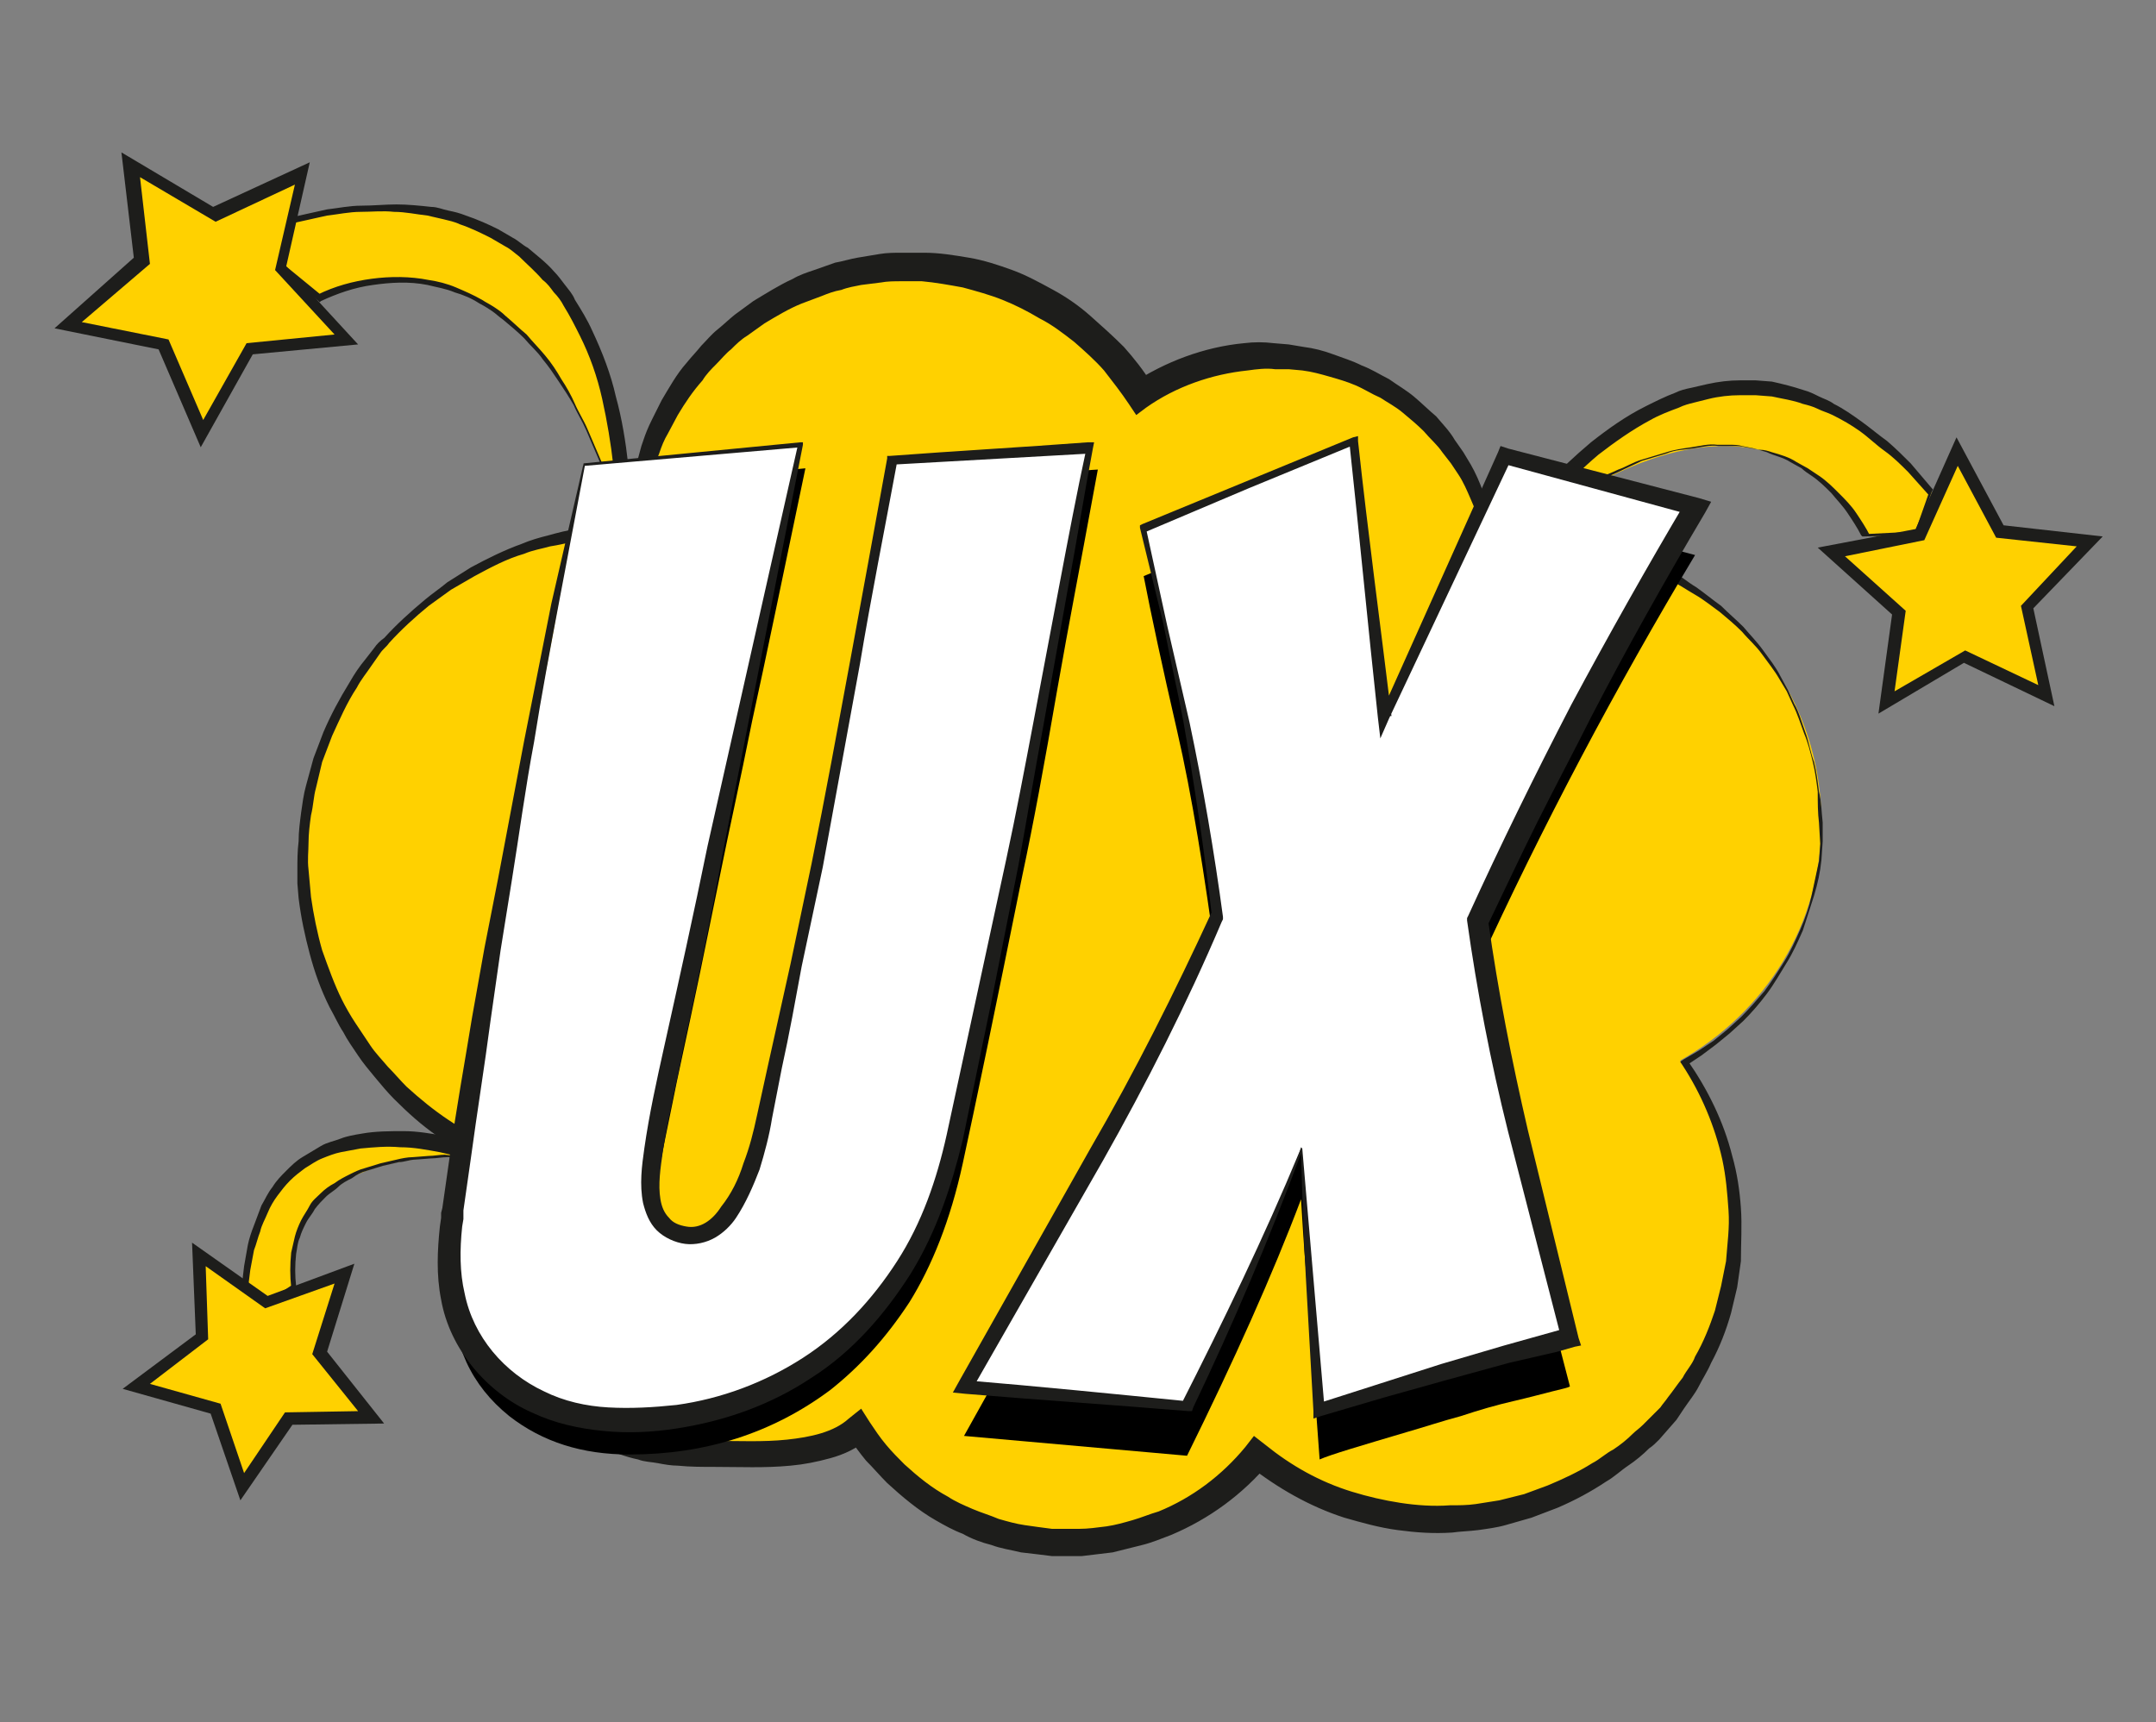
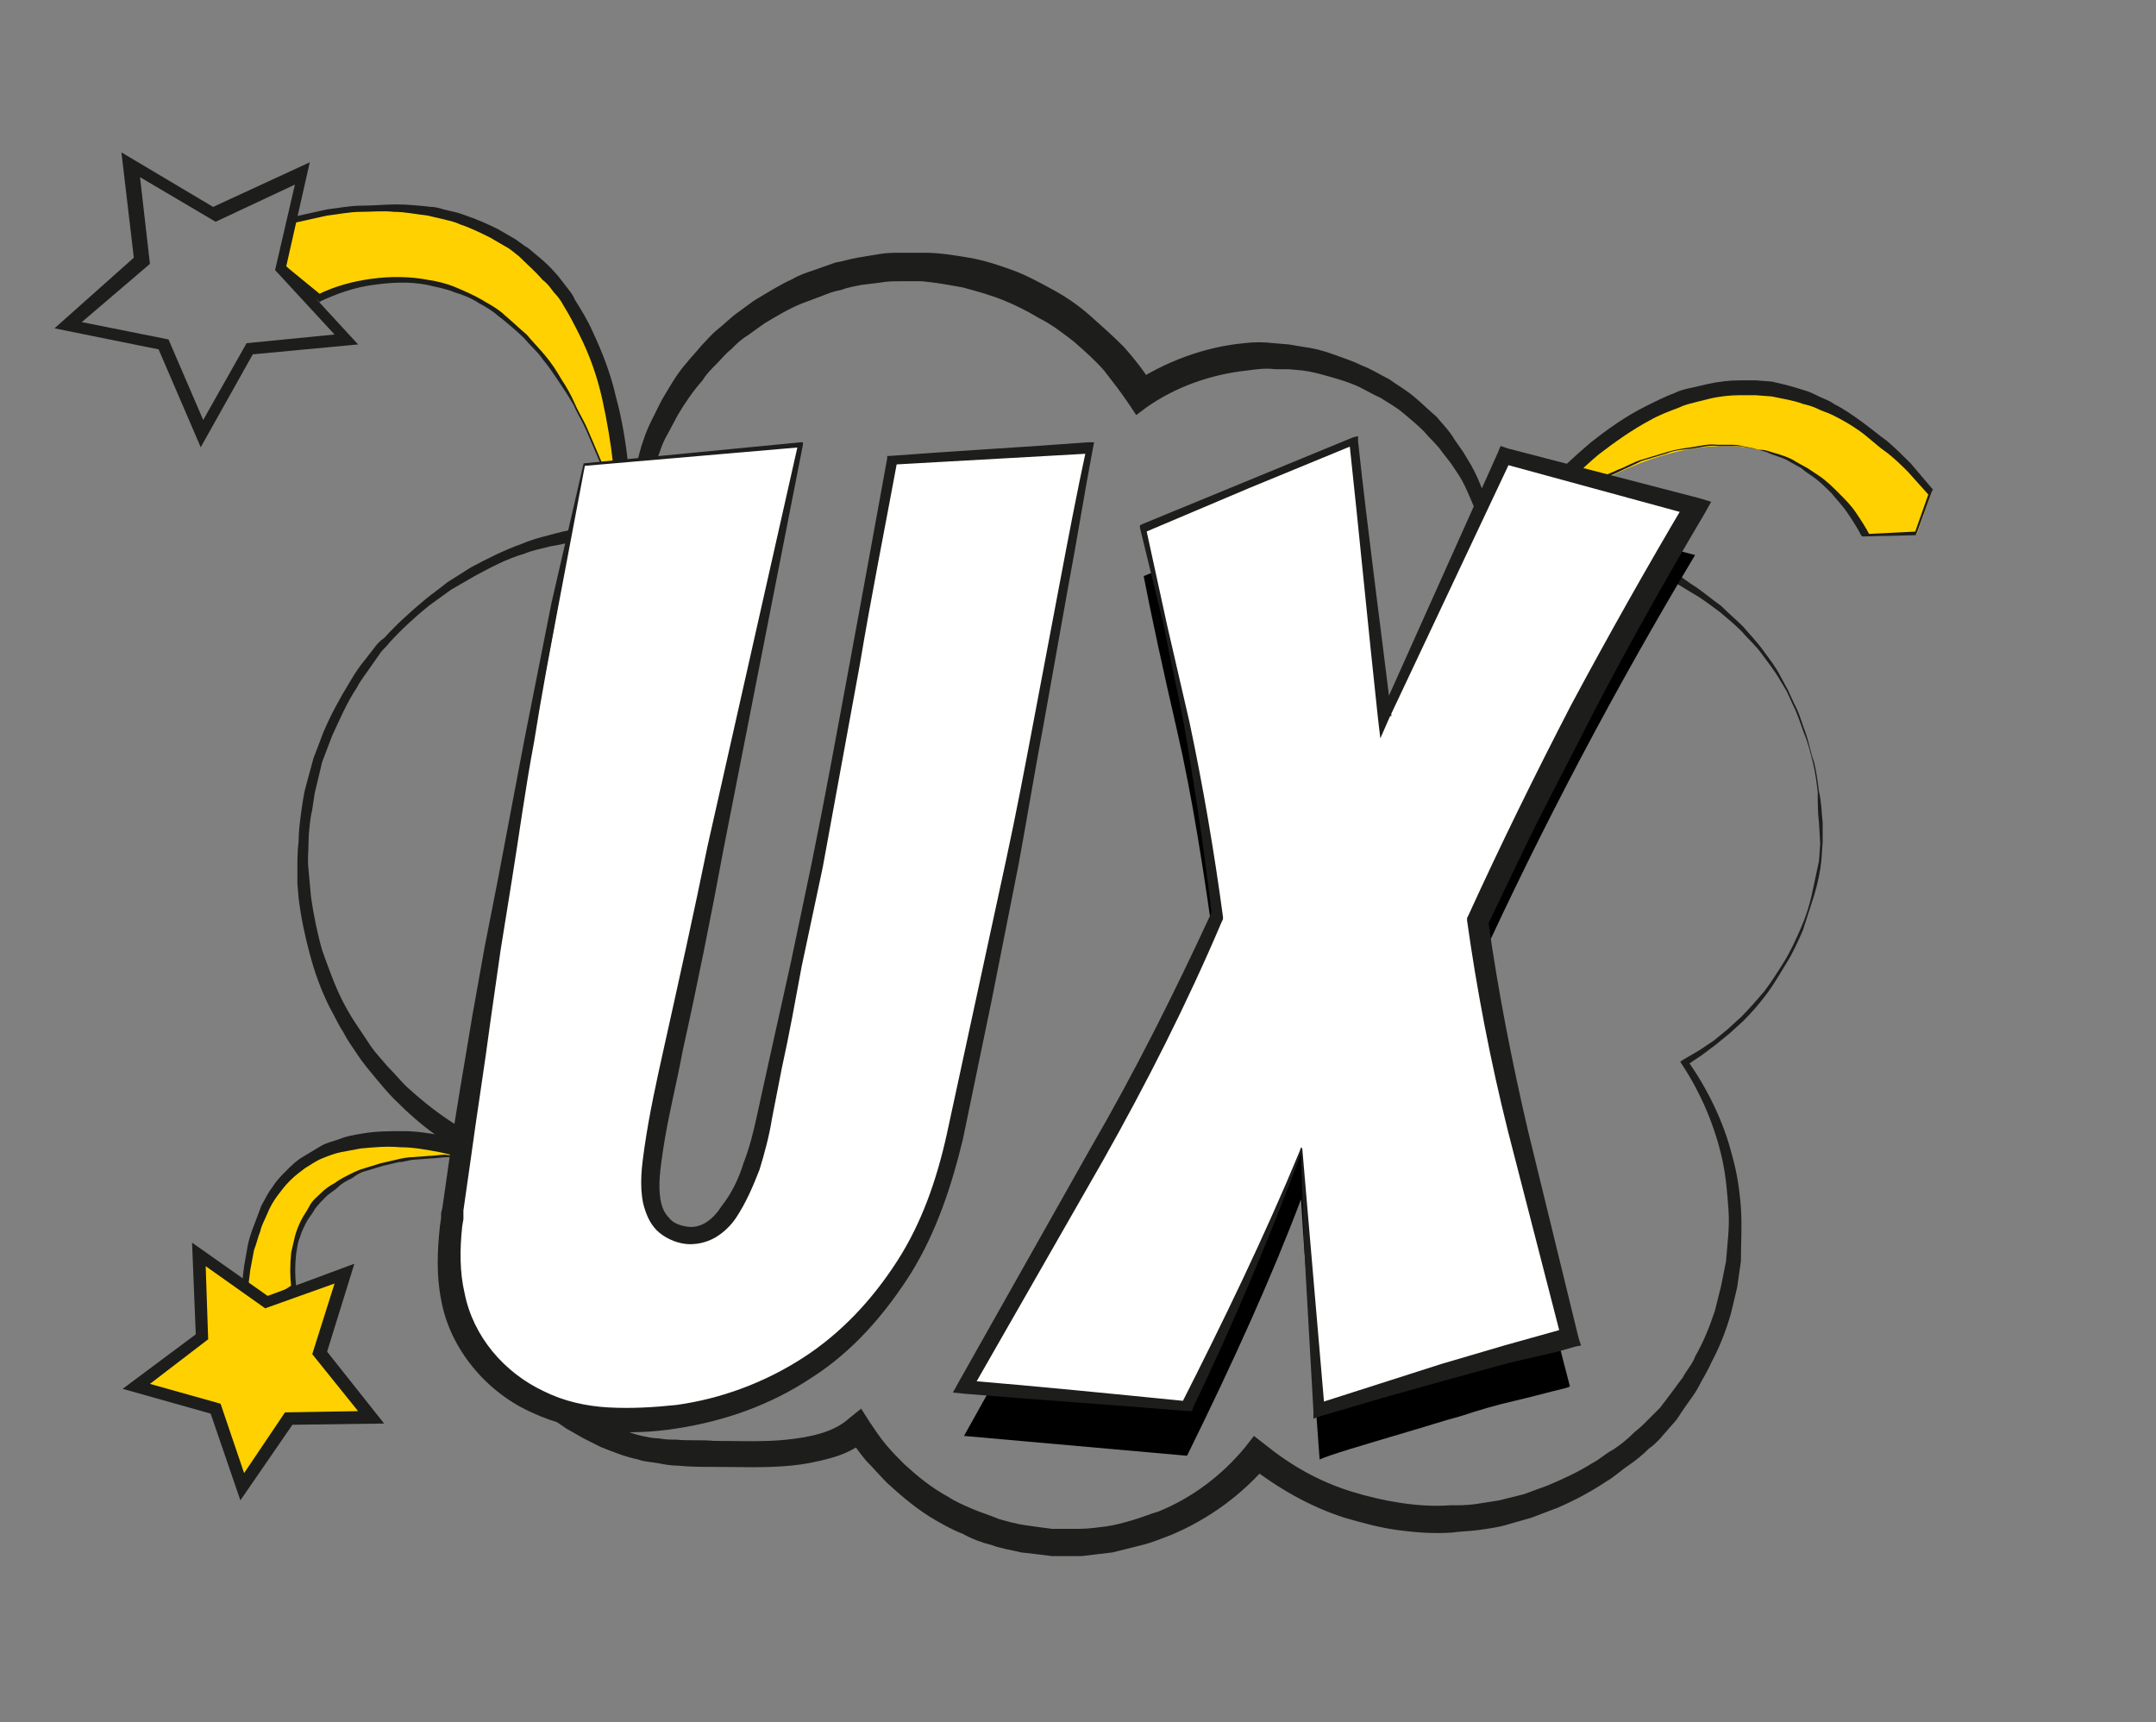
<svg xmlns="http://www.w3.org/2000/svg" version="1.1" id="Ebene_1" x="0px" y="0px" viewBox="0 0 174 139" style="enable-background:new 0 0 174 139;" xml:space="preserve">
  <rect x="0" y="0" width="174" height="139" fill="#808080" stroke="none" />
  <style type="text/css">
	.st0{fill:#FFD100;}
	.st1{fill:#1D1D1B;}
	.st2{fill:#FFFFFF;}
	.st3{clip-path:url(#SVGID_2_);}
</style>
  <g>
    <path class="st0" d="M50.3,43.1c0,0,2-32.2-26.6-25.4l-1.1,3.6l3.3,2.7C25.9,24.1,42.9,14.7,50.3,43.1z" />
    <path class="st1" d="M49.7,41.1c0-1.2-0.1-2.3-0.2-3.5c-0.2-1.8-0.5-3.6-0.9-5.4c-0.4-1.8-1-3.5-1.8-5.1c-0.4-0.8-0.8-1.6-1.3-2.4   c-0.2-0.4-0.5-0.8-0.8-1.1c-0.3-0.4-0.5-0.7-0.9-1c-0.6-0.7-1.3-1.3-1.9-1.9c-0.4-0.3-0.7-0.6-1.1-0.8l-1.2-0.7   c-0.8-0.4-1.6-0.8-2.5-1.1c-0.4-0.2-0.9-0.3-1.3-0.4c-0.4-0.1-0.9-0.2-1.3-0.3c-0.9-0.1-1.8-0.3-2.7-0.3c-0.9-0.1-1.8,0-2.7,0   c-0.9,0-1.8,0.2-2.7,0.3L23.7,18l0.2-0.2l-1.2,3.6l-0.1-0.3l3.3,2.7l-0.3,0c1.4-0.7,2.9-1.1,4.4-1.3c1.5-0.2,3.1-0.2,4.6,0.1   c0.7,0.1,1.5,0.3,2.2,0.6c0.7,0.3,1.4,0.6,2.1,1c0.3,0.2,0.7,0.4,1,0.6c0.3,0.2,0.6,0.4,0.9,0.7c0.6,0.5,1.1,1,1.7,1.5   c0.5,0.6,1,1.1,1.5,1.7c0.5,0.6,0.9,1.2,1.3,1.9c0.4,0.6,0.8,1.3,1.1,2c0.3,0.7,0.7,1.3,1,2c0.3,0.7,0.6,1.4,0.9,2.1   c0.3,0.7,0.6,1.4,0.8,2.1c0.2,0.7,0.5,1.4,0.7,2.2L49.7,41.1z M50.8,44.9L49.7,41c-0.2-0.7-0.5-1.4-0.7-2.1   c-0.2-0.7-0.5-1.4-0.8-2.1c-0.3-0.7-0.6-1.4-0.9-2.1c-0.3-0.7-0.7-1.3-1-2c-0.4-0.7-0.8-1.3-1.2-1.9c-0.4-0.6-0.8-1.2-1.3-1.8   c-0.4-0.6-1-1.1-1.5-1.7c-0.5-0.5-1.1-1-1.7-1.5c-0.3-0.2-0.6-0.5-0.9-0.7c-0.3-0.2-0.6-0.4-1-0.6c-0.6-0.4-1.3-0.7-2-0.9   c-0.7-0.3-1.4-0.4-2.2-0.6c-1.5-0.3-3-0.2-4.4,0c-1.5,0.2-2.9,0.7-4.2,1.3l-0.1,0.1l-0.1-0.1l-3.3-2.7l-0.1-0.1l0.1-0.2l1.1-3.6   l0-0.2l0.2,0l2.7-0.6c0.9-0.1,1.8-0.3,2.8-0.3c0.9,0,1.9-0.1,2.8-0.1c0.9,0,1.9,0.1,2.8,0.2c0.5,0,0.9,0.2,1.4,0.3   c0.5,0.1,0.9,0.2,1.4,0.4c0.9,0.3,1.8,0.7,2.6,1.1l1.2,0.7c0.4,0.2,0.8,0.6,1.2,0.8c0.7,0.6,1.5,1.2,2.1,1.9   c0.3,0.3,0.6,0.7,0.9,1.1c0.3,0.4,0.6,0.7,0.8,1.2c0.5,0.8,1,1.6,1.4,2.5c0.8,1.7,1.5,3.5,1.9,5.3c0.5,1.8,0.8,3.7,1,5.5   c0.2,1.9,0.3,3.7,0.2,5.6L50.8,44.9z" />
    <g>
-       <polygon class="st0" points="10.5,13.3 17.2,17.3 24.3,14 22.6,21.6 27.9,27.4 20.1,28.1 16.3,35 13.2,27.8 5.5,26.2 11.4,21.1       " />
      <path class="st1" d="M16.2,36.1l-3.4-7.9l-8.4-1.7l6.4-5.7l-1-8.5l7.4,4.4l7.8-3.6l-1.9,8.4l5.8,6.3l-8.5,0.8L16.2,36.1z M6.6,26    l7,1.4l2.8,6.5l3.5-6.2l7.1-0.7l-4.8-5.2l1.6-6.9l-6.4,3l-6.1-3.6l0.8,7L6.6,26z" />
    </g>
    <path class="st0" d="M38.8,93.4c0,0-18-6.8-19.1,10.7l1.9,1.3l2.1-1.4C23.7,103.9,21.3,92.6,38.8,93.4z" />
    <path class="st1" d="M36.8,93.3c-0.4-0.1-0.9-0.2-1.3-0.3c-1.1-0.2-2.1-0.4-3.2-0.4c-1.1-0.1-2.1,0-3.2,0.1   c-0.5,0.1-1.1,0.2-1.6,0.3c-0.5,0.1-1,0.3-1.5,0.5c-0.5,0.2-0.9,0.5-1.4,0.8c-0.4,0.3-0.8,0.6-1.2,1c-0.4,0.4-0.7,0.8-1,1.2   c-0.3,0.4-0.6,0.9-0.8,1.4c-0.2,0.5-0.5,1-0.6,1.5c-0.2,0.5-0.3,1-0.5,1.5c-0.1,0.5-0.2,1.1-0.3,1.6l-0.2,1.6l-0.1-0.3l1.9,1.3   l-0.3,0l2.1-1.4l-0.1,0.2c-0.1-0.9-0.1-1.8,0-2.8c0.1-0.4,0.2-0.9,0.3-1.3c0.1-0.4,0.3-0.9,0.5-1.3c0.2-0.4,0.5-0.8,0.7-1.2   c0.2-0.4,0.6-0.7,0.9-1c0.3-0.3,0.7-0.6,1.1-0.8c0.4-0.3,0.8-0.5,1.2-0.7c0.4-0.2,0.8-0.4,1.2-0.5l1.3-0.4c0.4-0.1,0.9-0.2,1.3-0.3   c0.4-0.1,0.9-0.2,1.3-0.2l1.3-0.1c0.4,0,0.9-0.1,1.3-0.1L36.8,93.3z M40.5,93.4l-4.4,0c-0.4,0-0.9,0.1-1.3,0.1l-1.3,0.1   c-0.4,0-0.9,0.2-1.3,0.2c-0.4,0.1-0.9,0.2-1.3,0.3l-1.3,0.4c-0.4,0.1-0.8,0.3-1.2,0.6c-0.4,0.2-0.8,0.4-1.1,0.7   c-0.3,0.3-0.7,0.5-1,0.8c-0.3,0.3-0.6,0.6-0.9,1c-0.2,0.4-0.5,0.7-0.7,1.1c-0.2,0.4-0.4,0.8-0.5,1.2c-0.2,0.4-0.2,0.8-0.3,1.3   c-0.1,0.9-0.1,1.8,0,2.6l0,0.2l-0.1,0.1l-2.1,1.4l-0.1,0.1l-0.1-0.1l-1.9-1.3l-0.1-0.1l0-0.2l0.2-1.7c0.1-0.6,0.2-1.1,0.3-1.7   c0.1-0.5,0.3-1.1,0.5-1.6c0.2-0.5,0.4-1.1,0.6-1.6c0.3-0.5,0.5-1,0.9-1.5c0.3-0.5,0.7-0.9,1.1-1.3c0.4-0.4,0.8-0.8,1.3-1.1   c0.5-0.3,1-0.6,1.5-0.9c0.5-0.3,1.1-0.4,1.6-0.6c0.5-0.2,1.1-0.3,1.7-0.4c1.1-0.2,2.3-0.2,3.4-0.2c1.1,0,2.2,0.2,3.4,0.4   c1.1,0.2,2.2,0.5,3.3,0.9L40.5,93.4z" />
    <g>
      <polygon class="st0" points="11,111.9 16.3,107.9 16.1,101.2 21.5,105 27.8,102.7 25.8,109.1 29.9,114.3 23.3,114.4 19.6,120     17.4,113.7   " />
      <path class="st1" d="M19.4,121.1l-2.4-7l-7.1-2l5.9-4.4l-0.3-7.4l6.1,4.3l7-2.6l-2.2,7.1l4.6,5.8l-7.4,0.1L19.4,121.1z     M12.1,111.7l5.7,1.6l1.9,5.6l3.3-4.9l5.9-0.1l-3.7-4.6l1.8-5.7l-5.6,2l-4.8-3.4l0.2,5.9L12.1,111.7z" />
    </g>
    <path class="st0" d="M121.8,43.8c0,0,16.5-25.2,34.1-4.1l-1.2,3.4l-4,0.2C150.7,43.2,143.3,26.6,121.8,43.8z" />
    <path class="st1" d="M120.4,44.7l0.9-1.3c1-1.5,2.1-2.8,3.3-4.1c1.2-1.3,2.5-2.5,3.8-3.6c1.4-1.1,2.8-2.1,4.4-2.9   c0.8-0.4,1.6-0.8,2.4-1.1c0.4-0.2,0.8-0.3,1.3-0.4c0.4-0.1,0.9-0.2,1.3-0.3c0.9-0.2,1.8-0.3,2.6-0.3c0.4,0,0.9,0,1.3,0l1.3,0.1   c0.9,0.2,1.7,0.4,2.6,0.7c0.4,0.1,0.8,0.3,1.2,0.5c0.4,0.2,0.8,0.3,1.2,0.6c0.8,0.4,1.5,0.9,2.2,1.4c0.7,0.5,1.4,1.1,2.1,1.6   c0.7,0.6,1.3,1.2,1.9,1.8l1.7,2l0.1,0.1l-0.1,0.2l-1.2,3.3l-0.1,0.2l-0.2,0l-4,0.1l-0.1,0l-0.1-0.1c-0.3-0.6-0.7-1.2-1.1-1.8   c-0.4-0.6-0.9-1.1-1.3-1.6c-0.5-0.5-1-1-1.6-1.4c-0.3-0.2-0.6-0.4-0.8-0.6l-0.9-0.5c-0.6-0.4-1.3-0.5-1.9-0.8   c-0.3-0.1-0.7-0.2-1-0.3l-1-0.2c-0.3-0.1-0.7-0.1-1-0.1l-1,0c-0.7-0.1-1.4,0.1-2.1,0.2c-0.7,0.1-1.4,0.2-2,0.4l-2,0.6   c-0.7,0.2-1.3,0.6-1.9,0.8c-0.6,0.3-1.3,0.5-1.9,0.9l-1.8,1.1c-0.6,0.4-1.2,0.7-1.8,1.1l-3.4,2.5L120.4,44.7z M123.3,42.6l1.8-1.4   c0.5-0.4,1.2-0.8,1.8-1.1l1.8-1.1c0.6-0.4,1.3-0.6,1.9-0.9c0.6-0.3,1.3-0.6,1.9-0.9l2-0.6c0.7-0.3,1.4-0.3,2.1-0.4   c0.7-0.1,1.4-0.3,2.1-0.2l1.1,0c0.4,0,0.7,0,1.1,0.1l1.1,0.2c0.4,0,0.7,0.1,1,0.2c0.7,0.2,1.4,0.4,2,0.8l0.9,0.5   c0.3,0.2,0.6,0.4,0.9,0.6c0.6,0.4,1.1,0.9,1.6,1.4c0.5,0.5,1,1,1.4,1.6c0.4,0.6,0.8,1.2,1.1,1.8l-0.2-0.1l4-0.2l-0.2,0.2l1.2-3.4   l0,0.3l-1.7-1.9c-0.6-0.6-1.2-1.2-1.9-1.7c-0.7-0.5-1.3-1.1-2-1.6c-0.7-0.5-1.4-0.9-2.2-1.3c-0.4-0.2-0.8-0.3-1.2-0.5   c-0.4-0.2-0.8-0.3-1.2-0.4c-0.8-0.3-1.6-0.4-2.5-0.6l-1.3-0.1c-0.4,0-0.8,0-1.3,0c-0.8,0-1.7,0.1-2.5,0.3c-0.4,0.1-0.8,0.2-1.2,0.3   c-0.4,0.1-0.8,0.2-1.2,0.4c-0.8,0.3-1.6,0.6-2.3,1c-1.5,0.8-2.9,1.8-4.2,2.8c-1.3,1.1-2.5,2.3-3.7,3.5   C124.7,40.9,124,41.7,123.3,42.6z" />
    <g>
-       <polygon class="st0" points="168.7,43.8 161.5,43 158,36.5 155,43.2 147.8,44.5 153.2,49.5 152.3,56.7 158.6,53.1 165.2,56.2     163.7,49.1   " />
-       <path class="st1" d="M151.6,57.6l1.1-8l-6-5.4l7.9-1.5l3.3-7.4l3.8,7.1l8,0.9l-5.6,5.8l1.7,7.9l-7.3-3.5L151.6,57.6z M148.9,44.9    l4.9,4.4l-0.9,6.5l5.7-3.3l5.9,2.8l-1.4-6.4l4.5-4.8l-6.5-0.7l-3.1-5.8l-2.7,6L148.9,44.9z" />
-     </g>
-     <path class="st0" d="M147,66.4C147,54,137,44,124.6,44c-1.5,0-2.9,0.1-4.3,0.4c-1.2-8.9-8.8-15.8-18.1-15.8   c-3.8,0-7.4,1.2-10.4,3.2c-4-6.1-10.9-10.2-18.7-10.2c-12,0-21.7,9.4-22.3,21.2c0,0,0,0-0.1,0c-14.6,0-26.4,11.8-26.4,26.4   c0,10.6,6.2,19.7,15.2,23.9c-0.8,2-1.3,4.2-1.3,6.6c0,9.6,7.8,17.4,17.4,17.4c4.3,0,10.6,0.7,13.6-2c3.6,5.5,9.8,9.2,16.8,9.2   c6.1,0,11.6-2.8,15.3-7.1c4.1,3.3,9.2,5.3,14.8,5.3c13,0,23.6-10.6,23.6-23.6c0-4.9-1.5-9.5-4.1-13.3C142.5,81.7,147,74.6,147,66.4   z" />
+       </g>
    <path class="st1" d="M146.8,66.4c-0.1-0.8-0.1-1.6-0.1-2.5c-0.1-0.8-0.2-1.6-0.4-2.4c-0.2-0.8-0.4-1.6-0.7-2.3   c-0.3-0.8-0.5-1.5-0.9-2.3l-0.5-1.1l-0.6-1c-0.4-0.7-0.9-1.3-1.4-2c-0.5-0.7-1.1-1.2-1.6-1.8c-0.6-0.6-1.2-1.1-1.8-1.6   c-0.7-0.5-1.3-1-2-1.4c-0.7-0.4-1.4-0.9-2.1-1.2c-0.7-0.3-1.5-0.7-2.2-0.9l-1.1-0.4l-1.2-0.3c-0.8-0.2-1.6-0.3-2.4-0.4   c-0.8-0.1-1.6-0.1-2.4-0.2c-0.8-0.1-1.6,0-2.4,0.1c-0.8,0.1-1.6,0.2-2.4,0.4l-0.5,0.1l-0.1-0.6c-0.2-0.7-0.3-1.5-0.5-2.2   c-0.2-0.7-0.5-1.4-0.8-2.1c-0.3-0.7-0.6-1.4-1-2l-0.6-0.9l-0.7-0.9c-0.4-0.6-1-1.1-1.5-1.7c-0.5-0.5-1.1-1-1.7-1.5   c-0.6-0.5-1.2-0.8-1.8-1.2c-0.7-0.3-1.3-0.7-2-1c-0.7-0.3-1.4-0.5-2.1-0.7c-0.7-0.2-1.4-0.4-2.2-0.5l-1.1-0.1l-1.1,0   c-0.7-0.1-1.5,0-2.2,0.1c-2.9,0.3-5.8,1.3-8.2,3l-0.8,0.6l-0.6-0.9c-0.6-0.9-1.3-1.8-2-2.7c-0.7-0.8-1.6-1.6-2.4-2.3   c-0.9-0.7-1.8-1.4-2.8-1.9c-1-0.6-2-1.1-3-1.5c-1-0.4-2.1-0.7-3.2-1c-1.1-0.2-2.2-0.4-3.3-0.5l-0.8,0l-0.2,0l-0.1,0c0,0-0.1,0,0,0   l0,0l-0.1,0l-0.4,0c-0.6,0-1.2,0-1.7,0.1l-1.6,0.2c-0.5,0.1-1.1,0.2-1.6,0.4c-0.6,0.1-1.1,0.3-1.6,0.5c-0.5,0.2-1.1,0.4-1.6,0.6   c-1,0.4-2,1-3,1.6l-1.4,1c-0.5,0.3-0.9,0.7-1.3,1.1c-0.4,0.3-0.8,0.8-1.2,1.2c-0.4,0.4-0.8,0.8-1.1,1.3c-0.8,0.9-1.4,1.8-2,2.8   l-0.8,1.5c-0.3,0.5-0.5,1-0.7,1.6c-0.2,0.5-0.4,1.1-0.6,1.6L52,38.7l-0.2,0.8c-0.3,1.1-0.4,2.3-0.5,3.4l0,0.4l-0.4,0l-2.2,0.1   c-0.8,0-1.4,0.2-2.2,0.3c-0.7,0.1-1.4,0.3-2.1,0.4c-0.7,0.2-1.4,0.3-2.1,0.6c-1.4,0.4-2.7,1.1-4,1.8l-1.9,1.1l-1.8,1.3   c-1.1,0.9-2.2,1.9-3.2,3c-0.2,0.3-0.5,0.5-0.7,0.8L30,53.7c-0.4,0.6-0.9,1.2-1.2,1.8c-0.8,1.2-1.4,2.6-2,3.9L26,61.5l-0.5,2.1   c-0.2,0.7-0.2,1.4-0.4,2.2c-0.1,0.7-0.2,1.5-0.2,2.2c0,0.7-0.1,1.4,0,2.2l0.1,1.1l0.1,1.1c0.2,1.4,0.5,2.9,0.9,4.3   c0.5,1.4,1,2.8,1.6,4c0.3,0.6,0.7,1.3,1.1,1.9c0.4,0.6,0.8,1.2,1.2,1.8c0.4,0.6,0.9,1.1,1.4,1.7c0.5,0.5,1,1.1,1.5,1.6   c1.1,1,2.2,1.9,3.4,2.7c1.2,0.8,2.5,1.5,3.8,2.1l0.7,0.3l-0.3,0.7c-0.7,1.8-1.1,3.7-1.2,5.6l0,0.7l0,0.8c0,0.5,0,1,0.1,1.5   c0.1,0.5,0.1,0.9,0.2,1.4l0.4,1.4l0.5,1.3c0.2,0.4,0.4,0.9,0.6,1.3c0.5,0.8,0.9,1.6,1.5,2.4c0.3,0.4,0.6,0.7,0.9,1.1   c0.3,0.4,0.6,0.7,1,1c0.7,0.7,1.5,1.2,2.2,1.7c0.4,0.2,0.8,0.5,1.2,0.7l1.3,0.6c0.9,0.3,1.8,0.7,2.7,0.9c0.5,0.1,0.9,0.2,1.4,0.2   c0.5,0.1,0.9,0.1,1.4,0.1c0.9,0.1,2,0,3,0.1c2,0,4,0.1,5.9-0.1c1.9-0.2,3.8-0.6,5-1.7l1-0.8l0.7,1.1c0.4,0.6,0.8,1.2,1.3,1.8   c0.5,0.6,1,1.1,1.5,1.6c1.1,1,2.2,1.9,3.5,2.6c0.6,0.4,1.3,0.7,2,1c0.7,0.3,1.4,0.5,2.1,0.8c0.7,0.2,1.4,0.4,2.1,0.5   c0.7,0.1,1.4,0.2,2.2,0.3l1.1,0c0.3,0,0.8,0,1.1,0c0.7,0,1.4-0.1,2.2-0.2c0.7-0.1,1.4-0.3,2.1-0.5c0.7-0.2,1.4-0.5,2.1-0.7   c2.7-1.1,5.1-2.9,7-5.2l0.7-0.9l0.9,0.7c2.1,1.7,4.4,3,7,3.8c1.3,0.4,2.6,0.7,3.9,0.9c1.3,0.2,2.7,0.3,4,0.2c0.7,0,1.4,0,2.1-0.1   c0.6-0.1,1.3-0.2,1.9-0.3l2-0.5l1.9-0.7c1.2-0.5,2.5-1.1,3.6-1.8c0.6-0.3,1.1-0.8,1.7-1.1c0.6-0.4,1.1-0.8,1.6-1.3   c0.2-0.2,0.5-0.4,0.8-0.7l0.7-0.7l0.7-0.7c0.2-0.3,0.4-0.5,0.6-0.8c0.4-0.5,0.8-1.1,1.2-1.6c0.3-0.6,0.8-1.1,1-1.7   c0.7-1.2,1.2-2.5,1.6-3.7l0.5-2l0.4-2c0.1-1.4,0.3-2.7,0.2-4.1c-0.1-1.4-0.2-2.7-0.5-4.1c-0.6-2.7-1.7-5.3-3.2-7.6l-0.2-0.3   l0.3-0.2l1.2-0.7l1.2-0.8l1.1-0.9l1.1-1c0.7-0.7,1.3-1.4,1.9-2.1c0.6-0.8,1.1-1.6,1.6-2.4c0.5-0.8,0.9-1.7,1.3-2.6   c0.4-0.9,0.7-1.8,0.9-2.7c0.2-0.9,0.4-1.9,0.6-2.8l0.1-1.4L146.8,66.4L146.8,66.4z M147.1,66.4l0,1.5l-0.1,1.5   c-0.1,1-0.3,1.9-0.6,2.9c-0.3,0.9-0.6,1.9-0.9,2.8c-0.4,0.9-0.8,1.8-1.3,2.6c-0.5,0.8-1,1.7-1.6,2.5c-0.6,0.8-1.2,1.5-1.9,2.2   l-1.1,1l-1.1,0.9l-1.2,0.9l-1.2,0.8l0.1-0.4c1.6,2.3,2.9,4.9,3.6,7.7c0.4,1.4,0.6,2.8,0.7,4.2c0.1,1.4,0,2.9,0,4.3l-0.3,2.1   l-0.5,2.1c-0.4,1.4-0.9,2.7-1.6,4c-0.3,0.7-0.7,1.3-1,1.9c-0.3,0.6-0.8,1.2-1.2,1.8c-0.2,0.3-0.4,0.6-0.6,0.9l-0.7,0.8l-0.7,0.8   c-0.3,0.3-0.5,0.5-0.8,0.7c-0.5,0.5-1.1,1-1.7,1.4c-0.6,0.4-1.1,0.9-1.8,1.3c-1.2,0.8-2.5,1.5-3.9,2.1l-2.1,0.8l-2.1,0.6   c-0.7,0.2-1.5,0.3-2.2,0.4c-0.8,0.1-1.4,0.1-2.1,0.2c-1.5,0.1-2.9,0-4.4-0.2c-1.5-0.2-2.9-0.6-4.3-1c-2.8-0.9-5.4-2.4-7.7-4.2   l1.6-0.2c-2.1,2.5-4.8,4.5-7.9,5.8c-0.8,0.3-1.5,0.6-2.3,0.8c-0.8,0.2-1.6,0.4-2.4,0.6c-0.8,0.1-1.7,0.2-2.5,0.3   c-0.4,0-0.7,0-1.2,0l-1.2,0c-0.8-0.1-1.6-0.2-2.5-0.3c-0.8-0.2-1.6-0.3-2.4-0.6c-0.8-0.2-1.6-0.5-2.3-0.9c-0.8-0.3-1.5-0.7-2.2-1.1   c-1.4-0.8-2.7-1.9-3.9-3c-0.6-0.6-1.1-1.2-1.7-1.8c-0.5-0.6-1-1.3-1.5-2l1.7,0.2c-0.9,0.8-2,1.3-3.1,1.6c-1.1,0.3-2.1,0.5-3.2,0.6   c-2.1,0.2-4.1,0.1-6.1,0.1c-1,0-2,0-3-0.1c-0.5,0-1.1-0.1-1.6-0.2c-0.5-0.1-1.1-0.1-1.6-0.3c-1-0.2-2-0.6-3-1l-1.4-0.7   c-0.5-0.3-0.9-0.5-1.4-0.8c-0.9-0.6-1.7-1.2-2.5-2c-0.4-0.3-0.8-0.7-1.1-1.1c-0.4-0.4-0.7-0.8-1-1.2c-0.6-0.8-1.2-1.8-1.7-2.7   c-0.2-0.5-0.5-0.9-0.7-1.4l-0.5-1.5l-0.4-1.5c-0.1-0.5-0.2-1.1-0.3-1.6c-0.1-0.5-0.1-1-0.1-1.5l0-0.8c0-0.3,0-0.5,0-0.8   c0.1-2.1,0.6-4.2,1.4-6.1l0.4,1c-1.4-0.7-2.7-1.4-3.9-2.4c-1.3-0.9-2.4-1.9-3.5-3c-0.5-0.5-1-1.1-1.5-1.7c-0.5-0.6-1-1.2-1.4-1.8   c-0.4-0.6-0.9-1.3-1.2-1.9c-0.4-0.6-0.7-1.3-1.1-2c-0.7-1.4-1.2-2.8-1.6-4.3c-0.4-1.5-0.7-2.9-0.9-4.5L24,71.3l0-1.1   c0-0.7,0-1.5,0.1-2.3c0-0.8,0.1-1.5,0.2-2.3c0.1-0.7,0.2-1.5,0.4-2.2l0.6-2.2l0.8-2.1c0.6-1.4,1.3-2.7,2.1-4   c0.4-0.7,0.8-1.3,1.3-1.9l0.7-0.9c0.2-0.3,0.5-0.6,0.8-0.8c1-1.1,2.1-2.1,3.3-3.1c0.6-0.5,1.2-0.9,1.8-1.4l1.9-1.2   c1.3-0.7,2.7-1.4,4.1-1.9c0.7-0.3,1.4-0.5,2.2-0.7c0.7-0.2,1.5-0.4,2.2-0.5c1.5-0.3,3-0.3,4.5-0.4l-0.4,0.4   c0.1-1.2,0.2-2.4,0.4-3.6l0.2-0.9l0.2-0.9c0.2-0.6,0.3-1.2,0.5-1.7c0.2-0.6,0.4-1.1,0.7-1.7l0.8-1.6c0.6-1,1.2-2.1,2-3   c0.4-0.5,0.8-0.9,1.2-1.4c0.4-0.4,0.8-0.9,1.3-1.3c0.5-0.4,0.9-0.8,1.4-1.2l1.5-1.1c1-0.6,2.1-1.3,3.2-1.8c0.5-0.3,1.1-0.5,1.7-0.7   c0.6-0.2,1.1-0.4,1.7-0.6c0.6-0.1,1.2-0.3,1.8-0.4l1.8-0.3c0.6-0.1,1.2-0.1,1.8-0.1l0.4,0l0.1,0l0.2,0l0.2,0l0.9,0   c1.2,0,2.4,0.2,3.6,0.4c1.2,0.2,2.4,0.6,3.5,1c1.1,0.4,2.2,1,3.3,1.6c1.1,0.6,2.1,1.3,3,2.1c0.9,0.8,1.8,1.6,2.7,2.5   c0.8,0.9,1.6,1.9,2.2,2.9L91.3,31c2.7-1.8,5.9-3,9.1-3.3c0.8-0.1,1.6-0.1,2.4,0l1.2,0.1l1.2,0.2c0.8,0.1,1.6,0.3,2.4,0.6   c0.8,0.3,1.5,0.5,2.3,0.9c0.8,0.3,1.4,0.7,2.2,1.1c0.7,0.5,1.4,0.9,2,1.4c0.6,0.5,1.2,1.1,1.8,1.6c0.5,0.6,1.1,1.2,1.5,1.9l0.7,1   l0.6,1c0.4,0.7,0.7,1.4,1,2.2c0.3,0.8,0.6,1.5,0.7,2.3c0.2,0.8,0.3,1.6,0.5,2.4l-0.7-0.5c0.8-0.1,1.7-0.2,2.5-0.3   c0.8,0,1.7-0.1,2.5,0c0.8,0.1,1.7,0.1,2.5,0.3c0.8,0.1,1.7,0.3,2.4,0.5l1.2,0.3l1.2,0.4c0.8,0.3,1.5,0.7,2.3,1   c0.8,0.3,1.4,0.9,2.1,1.3c0.7,0.5,1.3,1,2,1.5c0.6,0.6,1.2,1.1,1.8,1.7c0.5,0.6,1.1,1.2,1.6,1.9c0.5,0.7,1,1.3,1.4,2.1l0.6,1.1   l0.5,1.1c0.4,0.7,0.6,1.5,0.9,2.3c0.3,0.8,0.4,1.6,0.7,2.4c0.2,0.8,0.3,1.6,0.4,2.4C147,64.7,147,65.5,147.1,66.4L147.1,66.4z" />
-     <path d="M47.3,39.5c1.5-0.1,3.3-0.3,5.4-0.5c2.1-0.2,4.1-0.4,6.1-0.6c2-0.2,4.1-0.4,6.2-0.6c-1.8,8.6-3.2,15.4-4.3,20.4   c-1,5-1.9,9-2.5,12c-0.6,3-1.2,5.8-1.7,8.3c-1.1,5.3-1.9,8.8-2.2,10.4c-1,4.8-1.6,7.9-1.6,9.3c0,1.4,0.3,2.5,0.9,3.2   c0.6,0.7,1.4,1.1,2.4,1.1c1,0,1.9-0.5,2.7-1.5c0.8-1,1.5-2.1,2-3.5c0.5-1.3,0.9-2.7,1.2-4.1c0.3-1.4,0.6-2.8,0.9-4.2   c0.3-1.4,0.7-3.4,1.3-6c0.5-2.5,1-5.2,1.6-8c0.5-2.8,1.1-5.6,1.6-8.4c1.5-7.3,3.2-16.6,5.1-27.9l16.2-1l-0.5,2.7   c-0.8,4.4-1.8,9.5-2.8,15.2c-1,5.8-1.9,10.7-2.8,14.9c-2.2,10.9-3.8,18.6-4.8,23.2c-1,4.6-2.5,8.3-4.3,11.2c-1.9,2.9-4,5.2-6.4,7.1   c-4.7,3.5-10.1,5.2-16.2,5.2c-3.8,0-7-1-9.7-3.1c-3.1-2.5-4.6-5.8-4.6-10c0-0.3,0-0.6,0-0.8c0-0.3,0.1-1.2,0.3-2.8   c0.2-1.6,0.6-4.5,1.2-8.6c0.6-4.2,1.3-8.5,2-13c0.7-4.5,1.5-9,2.4-13.6c0.8-4.5,1.6-8.7,2.3-12.4C46.1,45.4,47,40.8,47.3,39.5z" />
    <path d="M105,96.8c-2.3,6.1-5.4,13-9.2,20.7l-18-1.6c3.5-6.3,7-12.5,10.6-18.7c3.5-6.2,6.8-12.6,9.8-19.3c-1-7.4-2-13.7-3.2-18.9   c-1.2-5.2-2.1-9.4-2.7-12.5l17-7c0.3,3.4,0.8,7.1,1.2,11.1c0.5,4,0.9,7.7,1.2,11.2c4.2-9.6,7.4-16.6,9.7-21.1l15.4,4.1   c-6.4,10.7-12.3,21.8-17.6,33.4c0.8,6,2.1,12.4,3.8,19.1c1.7,6.7,2.9,11.6,3.7,14.6c-0.1,0.1-0.6,0.2-1.4,0.4s-1.9,0.5-3.2,0.8   c-1.3,0.3-2.7,0.7-4.2,1.2c-1.5,0.4-3,0.9-4.4,1.3c-3.7,1.1-6.1,1.8-7,2.2c-0.2-2.8-0.4-5.5-0.6-8c-0.2-2.5-0.3-4.9-0.5-7.2   C105.2,100.3,105.1,98.3,105,96.8z" />
    <path class="st2" d="M105,92.7c-2.3,6.1-5.4,13-9.2,20.7l-18-1.6c3.5-6.3,7-12.5,10.6-18.7c3.5-6.2,6.8-12.6,9.8-19.3   c-1-7.4-2-13.7-3.2-18.9c-1.2-5.2-2.1-9.4-2.7-12.5l17-7c0.3,3.4,0.8,7.1,1.2,11.1c0.5,4,0.9,7.7,1.2,11.2   c4.2-9.6,7.4-16.6,9.7-21.1l15.4,4.1c-6.4,10.7-12.3,21.8-17.6,33.4c0.8,6,2.1,12.4,3.8,19.1c1.7,6.7,2.9,11.6,3.7,14.6   c-0.1,0.1-0.6,0.2-1.4,0.4c-0.8,0.2-1.9,0.5-3.2,0.8c-1.3,0.3-2.7,0.7-4.2,1.2c-1.5,0.4-3,0.9-4.4,1.3c-3.7,1.1-6.1,1.8-7,2.2   c-0.2-2.8-0.4-5.5-0.6-8c-0.2-2.5-0.3-4.9-0.5-7.2C105.2,96.2,105.1,94.3,105,92.7z" />
    <path class="st1" d="M105,93.1c-2.6,7-5.5,13.8-8.7,20.5l-0.1,0.3l-0.3,0c-6-0.5-12-0.9-18-1.4l-1-0.1l0.5-0.9l10.6-18.8   c3.6-6.2,6.8-12.6,9.8-19.1l0,0.3c-0.6-5.3-1.4-10.5-2.3-15.7c-0.5-2.6-1.1-5.2-1.6-7.8L92,42.6L92,42.4l0.2-0.1l8.5-3.5l8.5-3.5   l0.4-0.1l0,0.4c0.8,7.4,1.8,14.8,2.7,22.2l-0.9-0.1l9.5-21.2l0.2-0.5l0.6,0.2l15.4,4l1,0.3l-0.5,0.9c-3.2,5.4-6.3,10.9-9.2,16.5   c-1.4,2.8-2.9,5.6-4.3,8.4c-1.4,2.8-2.7,5.6-4.1,8.5l0.1-0.5c0.8,5.7,1.9,11.3,3.2,16.9l4.1,16.8l0.2,0.6l-0.5,0.1l-1.4,0.4   l-1.3,0.3l-1.3,0.3l-1.3,0.3l-5.1,1.4l-2.5,0.7l-2.5,0.7l-5.1,1.5l-0.6,0.2l0-0.6l-0.6-10.6C105.2,99.9,105.1,96.5,105,93.1z    M105.1,92.7c0.3,3.5,0.6,7,0.9,10.5l0.9,10.5l-0.6-0.4l5-1.6l2.5-0.8l2.5-0.8l5.1-1.5l5-1.4l-0.4,0.8l-4.3-16.7   c-1.4-5.6-2.5-11.3-3.3-17l0-0.2l0.1-0.2c2.6-5.7,5.4-11.4,8.3-17c3-5.6,6.1-11.1,9.3-16.5l0.5,1.2l-15.4-4.2l0.8-0.4l-9.9,21   l-0.7,1.6l-0.2-1.7c-0.8-7.4-1.5-14.8-2.3-22.2l0.4,0.2l-8.5,3.5l-8.5,3.6l0.2-0.3l1.7,7.8l1.8,7.8c1.1,5.2,2,10.5,2.7,15.7l0,0.2   l-0.1,0.2c-2.8,6.6-6.1,13.1-9.6,19.3l-10.7,18.7l-0.5-1c6,0.5,12,1.1,18,1.7l-0.5,0.3c3.4-6.7,6.7-13.5,9.6-20.5l0.1-0.3   L105.1,92.7z" />
    <path class="st2" d="M47.1,37.5c1.5-0.1,3.3-0.3,5.3-0.5c2-0.2,4-0.4,6-0.6c2-0.2,4-0.4,6.2-0.6C62.8,44.3,61.4,51,60.4,56   c-1,5-1.9,8.9-2.5,11.9c-0.6,3-1.2,5.7-1.7,8.2c-1.1,5.2-1.8,8.6-2.2,10.2c-1,4.8-1.6,7.8-1.6,9.2c0,1.4,0.3,2.4,0.9,3.2   c0.6,0.7,1.4,1.1,2.4,1.1c1,0,1.9-0.5,2.7-1.4c0.8-1,1.4-2.1,2-3.4c0.5-1.3,0.9-2.7,1.2-4c0.3-1.4,0.6-2.8,0.9-4.2   c0.3-1.4,0.7-3.4,1.2-5.9c0.5-2.5,1-5.1,1.6-7.9c0.5-2.7,1.1-5.5,1.6-8.3c1.4-7.2,3.1-16.4,5.1-27.5l16-1l-0.5,2.7   c-0.8,4.3-1.7,9.4-2.7,15c-1,5.7-1.9,10.6-2.7,14.7c-2.1,10.8-3.7,18.4-4.8,22.9c-1,4.5-2.5,8.2-4.3,11c-1.8,2.8-3.9,5.2-6.4,7   c-4.6,3.4-10,5.2-16,5.2c-3.7,0-6.9-1-9.6-3.1c-3-2.5-4.5-5.8-4.5-9.8c0-0.3,0-0.6,0-0.8c0-0.3,0.1-1.2,0.3-2.8   c0.2-1.6,0.6-4.4,1.2-8.5c0.6-4.1,1.3-8.4,2-12.8c0.7-4.4,1.5-8.9,2.3-13.4c0.8-4.5,1.6-8.5,2.3-12.2C46,43.3,46.9,38.7,47.1,37.5z   " />
    <path class="st1" d="M47.1,37.4l17.5-1.7l0.2,0l0,0.2l-6.4,32.6c-1,5.4-2.1,10.9-3.3,16.3c-0.5,2.7-1.2,5.4-1.6,8.1   c-0.2,1.4-0.4,2.7-0.2,3.9c0.1,0.6,0.3,1.1,0.7,1.5c0.3,0.4,0.8,0.6,1.4,0.7c1.1,0.2,2.1-0.5,2.8-1.6c0.8-1,1.4-2.2,1.8-3.5   c0.5-1.3,0.8-2.5,1.1-3.9l0.9-4.1c0.6-2.7,1.2-5.4,1.8-8.1l1.7-8.1c1.1-5.4,2.1-10.9,3.1-16.3c1-5.4,2-10.9,3-16.4l0-0.2l0.2,0   c5.3-0.4,10.7-0.7,16-1.1l0.5,0l-0.1,0.5c-0.7,3.7-1.3,7.5-2,11.2l-2,11.2c-0.7,3.7-1.3,7.4-2,11.2l-2.2,11.1l-2.3,11.1   c-0.9,3.7-2.1,7.4-4.2,10.8c-2.1,3.3-4.7,6.3-8,8.4c-3.3,2.2-7,3.5-10.9,4.1c-1.9,0.3-3.9,0.4-5.9,0.2c-2-0.2-3.9-0.6-5.8-1.5   c-3.6-1.6-6.6-5.1-7.3-9.1c-0.4-2-0.3-4-0.1-5.9l0.1-0.7l0-0.4l0.1-0.4l0.2-1.4l0.4-2.8c0.5-3.7,1.2-7.5,1.8-11.2l1-5.6l1.1-5.6   c0.7-3.7,1.4-7.4,2.1-11.1l2.2-11.1L47.1,37.4z M47.2,37.6l-2.1,11.1c-0.7,3.7-1.4,7.4-2,11.2c-0.7,3.7-1.2,7.5-1.8,11.2l-0.9,5.6   l-0.8,5.6c-0.5,3.8-1.1,7.5-1.6,11.2l-0.4,2.8l-0.2,1.4l0,0.4c0,0,0,0.2,0,0.1l0,0.2L37.3,99c-0.2,1.9-0.2,3.7,0.2,5.4   c0.7,3.5,3.2,6.4,6.4,7.9c1.6,0.8,3.4,1.2,5.2,1.3c1.8,0.1,3.6,0,5.5-0.2c3.6-0.5,7.1-1.8,10.2-3.8c3.1-2,5.6-4.7,7.6-7.8   c2-3.1,3.2-6.6,4-10.2l2.4-11.1l2.4-11.1c0.8-3.7,1.5-7.4,2.2-11.1l2.1-11.1c0.7-3.7,1.4-7.4,2.2-11.1l0.4,0.5   c-5.3,0.3-10.7,0.6-16,0.9l0.3-0.2c-1,5.4-2.1,10.9-3,16.3l-3,16.4L64.7,78c-0.5,2.7-1,5.5-1.6,8.2l-0.8,4.1   c-0.2,1.3-0.6,2.8-1,4.1c-0.5,1.3-1.1,2.7-1.9,3.9c-0.4,0.6-1,1.2-1.7,1.6c-0.7,0.4-1.6,0.6-2.4,0.5c-0.8-0.1-1.7-0.5-2.3-1.1   c-0.6-0.6-0.9-1.4-1.1-2.2c-0.3-1.5-0.1-3,0.1-4.4c0.4-2.8,1-5.5,1.6-8.2c1.2-5.4,2.4-10.8,3.5-16.2l7.3-32.4l0.2,0.2L47.2,37.6z" />
  </g>
</svg>